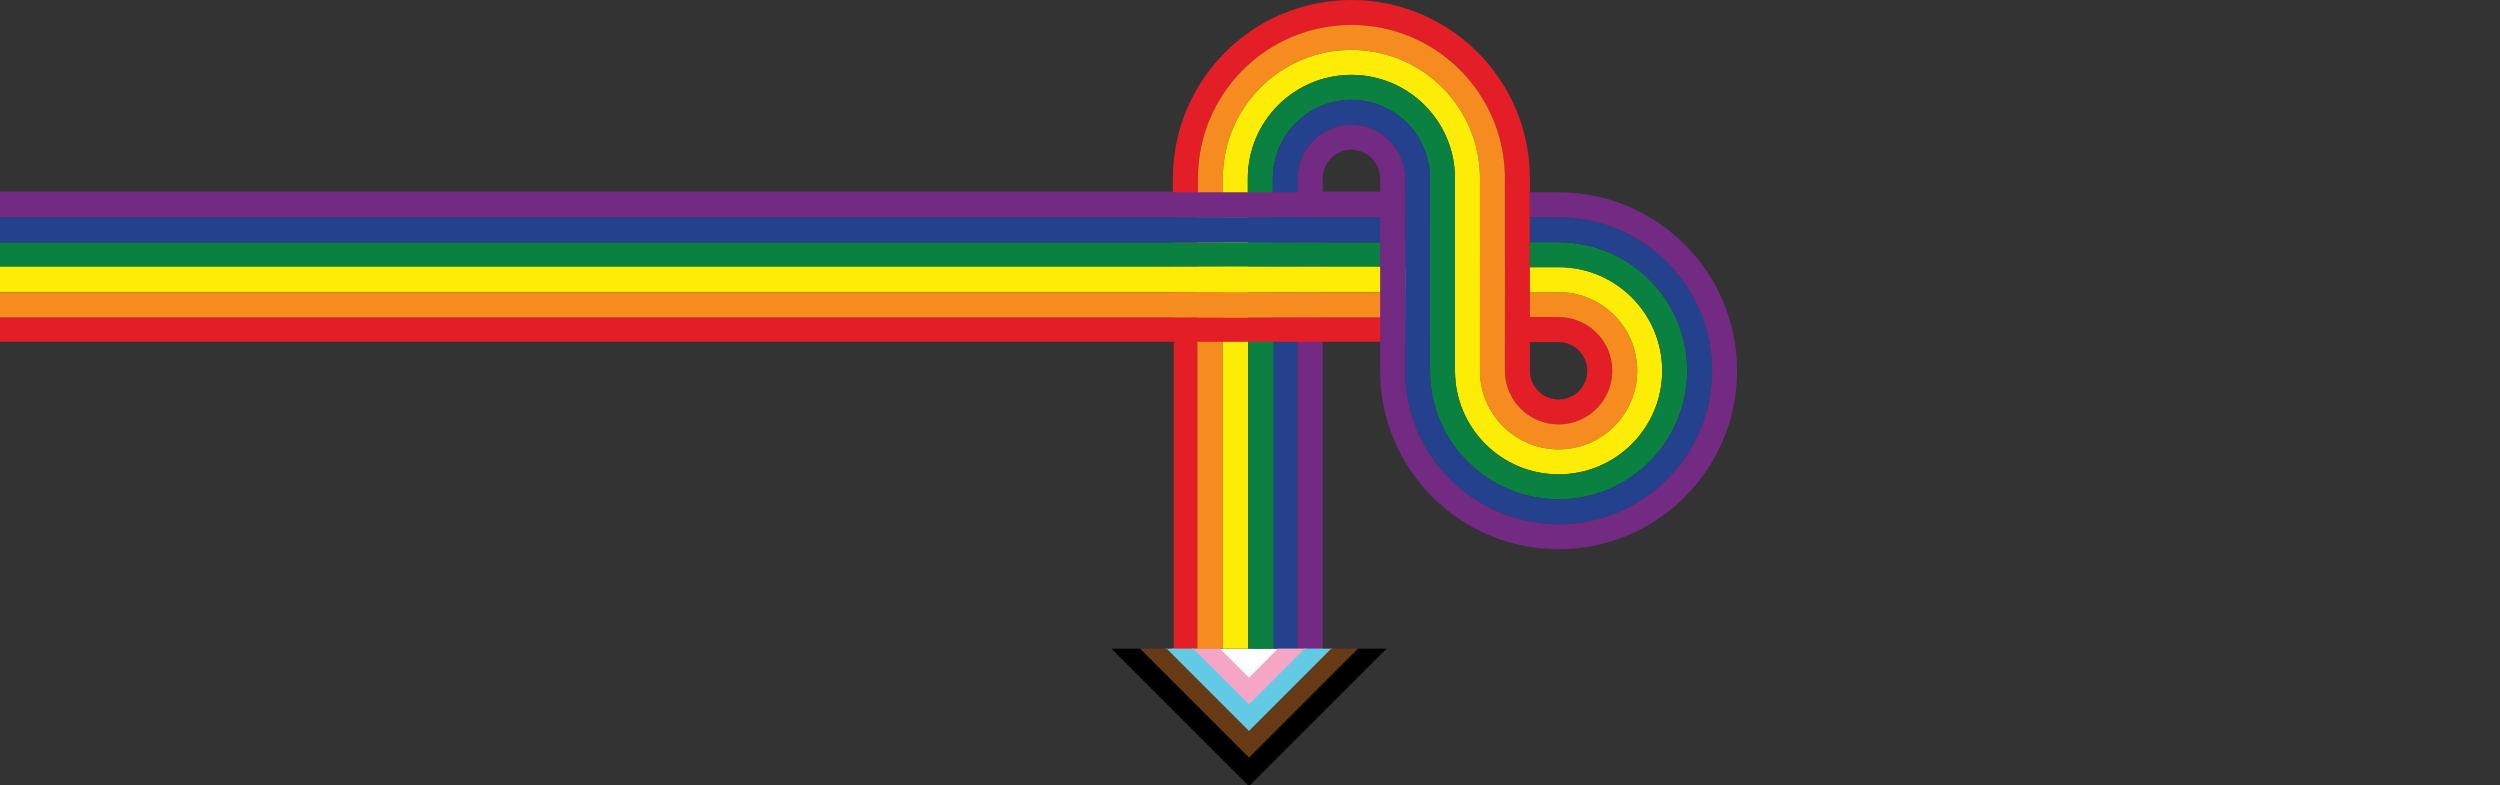
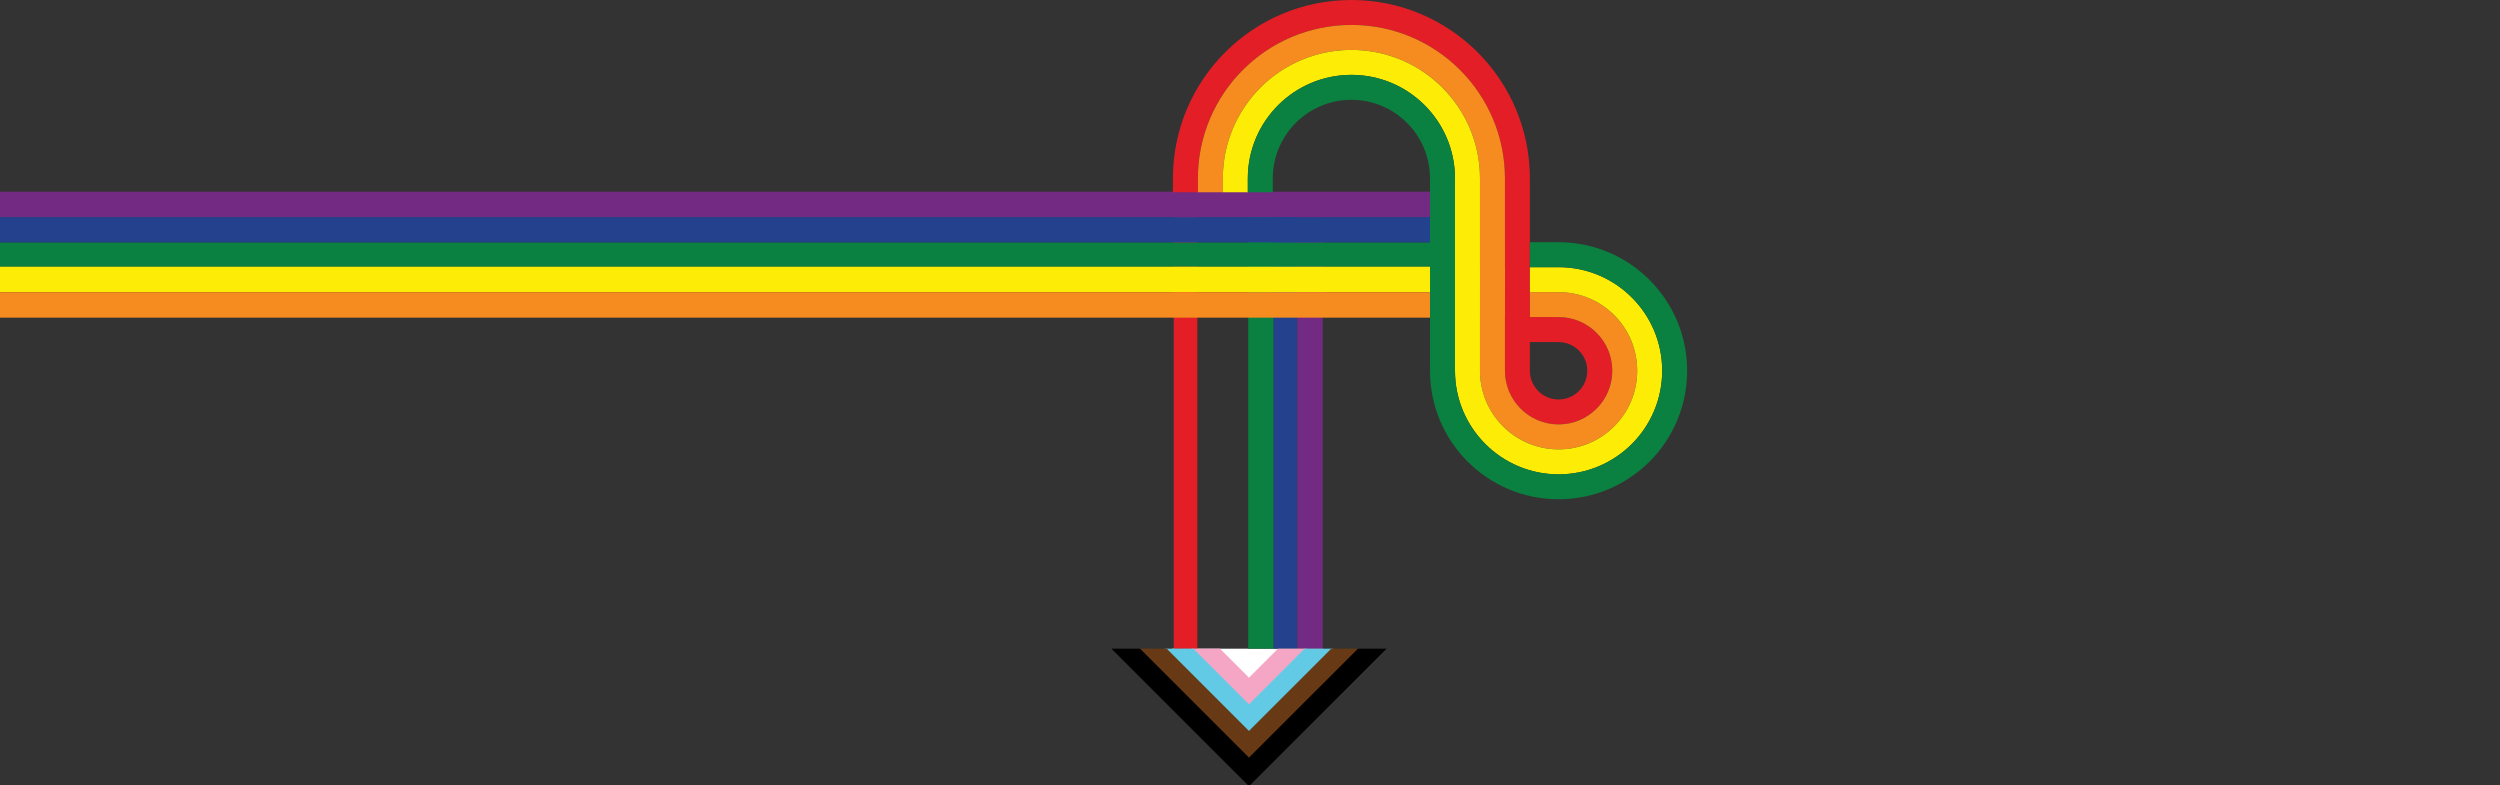
<svg xmlns="http://www.w3.org/2000/svg" id="Layer_1" data-name="Layer 1" viewBox="0 0 1368.69 430">
  <rect x="0" y="0" width="1368.69" height="430" fill="#333333" stroke="none" />
  <defs>
    <style>
      .cls-1 {
        fill: #f6a6c5;
      }

      .cls-2 {
        fill: #732a82;
      }

      .cls-3 {
        fill: #62cae4;
      }

      .cls-4 {
        fill: #fff;
      }

      .cls-5 {
        fill: #23418d;
      }

      .cls-6 {
        fill: #e31e26;
      }

      .cls-7 {
        fill: #0a8140;
      }

      .cls-8 {
        fill: #fdec06;
      }

      .cls-9 {
        fill: #673915;
      }

      .cls-10 {
        fill: #f68c1f;
      }
    </style>
  </defs>
  <rect class="cls-4" x="641.66" y="355.14" width="82.51" height="19.26" />
  <path class="cls-6" d="M655.52,112.41v242.73h-12.93V112.41h12.93Z" />
-   <path class="cls-10" d="M669.45,112.41v242.73h-13.93V112.41h13.93Z" />
-   <path class="cls-8" d="M683.38,112.41v242.73h-13.93V112.41h13.93Z" />
  <path class="cls-7" d="M697.31,112.41v242.73h-13.93V112.41h13.93Z" />
  <path class="cls-5" d="M710.24,112.41v242.73h-12.93V112.41h12.93Z" />
  <path class="cls-2" d="M724.17,112.41v242.73h-13.93V112.41h13.93Z" />
  <path class="cls-2" d="M828.4,104.93v13.94H0v-13.94h828.4Z" />
  <path class="cls-5" d="M828.4,118.87v13.94H0v-13.94h828.4Z" />
  <path class="cls-7" d="M828.4,132.82v13.21H0v-13.21h828.4Z" />
  <path class="cls-8" d="M828.4,146.02v13.94H0v-13.94h828.4Z" />
  <path class="cls-10" d="M828.4,159.97v13.94H0v-13.94h828.4Z" />
-   <path class="cls-6" d="M828.4,173.91v13.21H0v-13.21h828.4Z" />
+   <path class="cls-6" d="M828.4,173.91v13.21H0h828.4Z" />
  <path class="cls-6" d="M853.29,232.35c-16.22,0-29.38-13.15-29.38-29.38v-105.28c0-23.21-9.41-44.22-24.62-59.43-15.22-15.21-36.22-24.61-59.44-24.61-46.42,0-84.05,37.63-84.05,84.04v7.58h-13.66v-7.58C642.15,43.74,685.89,0,739.86,0c26.98,0,51.4,10.94,69.09,28.61,17.69,17.69,28.62,42.1,28.62,69.09v75.9h15.71c16.22,0,29.38,13.15,29.38,29.37,0,8.12-3.29,15.46-8.61,20.77-5.32,5.31-12.66,8.6-20.77,8.6h0ZM853.29,218.7c4.34,0,8.27-1.76,11.1-4.6,2.84-2.84,4.6-6.78,4.6-11.11,0-8.68-7.03-15.7-15.71-15.7h-15.71v15.7c0,8.68,7.04,15.71,15.71,15.71h0Z" />
  <path class="cls-10" d="M883.73,233.42c7.79-7.79,12.61-18.54,12.61-30.44,0-23.76-19.27-43.04-43.04-43.04h-15.71v13.66h15.71c16.22,0,29.38,13.16,29.38,29.37,0,8.12-3.29,15.46-8.61,20.77s-12.66,8.61-20.77,8.61c-16.22,0-29.38-13.15-29.38-29.38v-105.28c0-23.21-9.41-44.22-24.61-59.43-15.22-15.21-36.22-24.61-59.44-24.61-46.41,0-84.05,37.63-84.05,84.04v7.58h13.67v-7.58c0-38.86,31.51-70.37,70.38-70.37,19.44,0,37.03,7.88,49.77,20.61,12.74,12.74,20.61,30.33,20.61,49.76v105.28c0,23.77,19.27,43.05,43.05,43.05,11.89,0,22.65-4.82,30.43-12.61h0Z" />
  <path class="cls-8" d="M893.4,243.08c10.26-10.26,16.61-24.44,16.61-40.1,0-31.32-25.39-56.71-56.71-56.71h-15.71v13.67h15.71c23.78,0,43.04,19.27,43.04,43.04,0,11.89-4.82,22.65-12.61,30.44-7.79,7.79-18.54,12.6-30.43,12.6-23.78,0-43.05-19.27-43.05-43.05v-105.28c0-19.43-7.88-37.02-20.62-49.76-12.74-12.74-30.33-20.61-49.77-20.61-38.86,0-70.38,31.5-70.38,70.37v7.58h13.66v-7.58c0-31.32,25.39-56.7,56.71-56.7,15.66,0,29.84,6.35,40.1,16.61,10.27,10.26,16.62,24.44,16.62,40.1v105.28c0,31.32,25.4,56.71,56.72,56.71,15.66,0,29.84-6.35,40.1-16.61h.01Z" />
  <path class="cls-7" d="M903.06,252.75c12.74-12.74,20.61-30.33,20.61-49.77,0-38.86-31.52-70.37-70.38-70.37h-15.71v13.66h15.71c31.32,0,56.71,25.39,56.71,56.7,0,15.66-6.35,29.83-16.61,40.1-10.27,10.26-24.44,16.61-40.1,16.61-31.32,0-56.71-25.39-56.71-56.71v-105.28c0-15.66-6.36-29.83-16.62-40.1-10.27-10.26-24.44-16.61-40.1-16.61-31.32,0-56.71,25.39-56.71,56.7v7.58h13.67v-7.58c0-23.77,19.27-43.04,43.04-43.04,11.89,0,22.65,4.82,30.43,12.61,7.79,7.79,12.61,18.54,12.61,30.43v105.28c0,38.87,31.51,70.37,70.38,70.37,19.43,0,37.03-7.88,49.76-20.6l.02.02Z" />
-   <path class="cls-5" d="M912.73,262.41c15.21-15.21,24.62-36.22,24.62-59.44,0-46.41-37.63-84.03-84.05-84.03h-15.71v13.67h15.71c38.86,0,70.38,31.51,70.38,70.37,0,19.44-7.88,37.02-20.61,49.77-12.74,12.73-30.33,20.61-49.76,20.61-38.87,0-70.38-31.51-70.38-70.37v-105.28c0-11.89-4.82-22.65-12.62-30.43-7.79-7.78-18.54-12.61-30.43-12.61-23.77,0-43.04,19.27-43.04,43.04v7.58h13.66v-7.58c0-16.22,13.16-29.38,29.38-29.38,8.12,0,15.46,3.29,20.78,8.61,5.31,5.31,8.61,12.66,8.61,20.76v105.28c0,46.42,37.63,84.05,84.05,84.05,23.21,0,44.22-9.41,59.43-24.61h0Z" />
-   <path class="cls-2" d="M922.39,272.07c17.68-17.69,28.62-42.1,28.62-69.09,0-53.95-43.74-97.7-97.71-97.7h-15.71v13.66h15.71c46.42,0,84.05,37.63,84.05,84.03,0,23.21-9.41,44.22-24.62,59.44-15.21,15.21-36.22,24.61-59.43,24.61-46.42,0-84.05-37.63-84.05-84.05v-105.28c0-8.11-3.28-15.45-8.61-20.76-5.32-5.31-12.66-8.61-20.77-8.61-16.22,0-29.38,13.16-29.38,29.38v7.58h13.67v-7.58c0-8.68,7.03-15.71,15.71-15.71,4.34,0,8.26,1.75,11.11,4.61,2.84,2.84,4.61,6.77,4.61,11.1v105.28c0,53.96,43.75,97.71,97.72,97.71,26.98,0,51.4-10.94,69.09-28.61h-.01Z" />
  <polygon class="cls-1" points="699.65 355.14 683.78 371.01 667.92 355.14 652.26 355.14 683.78 386.66 715.31 355.14 699.65 355.14" />
  <polygon class="cls-3" points="714.21 355.14 683.78 385.57 653.36 355.14 637.7 355.14 683.78 401.22 729.87 355.14 714.21 355.14" />
  <polygon class="cls-9" points="728.82 355.14 683.78 400.18 638.75 355.14 623.09 355.14 683.78 415.83 744.48 355.14 728.82 355.14" />
  <polygon points="743.43 355.14 683.78 414.78 624.14 355.14 608.48 355.14 683.78 430.43 759.09 355.14 743.43 355.14" />
</svg>